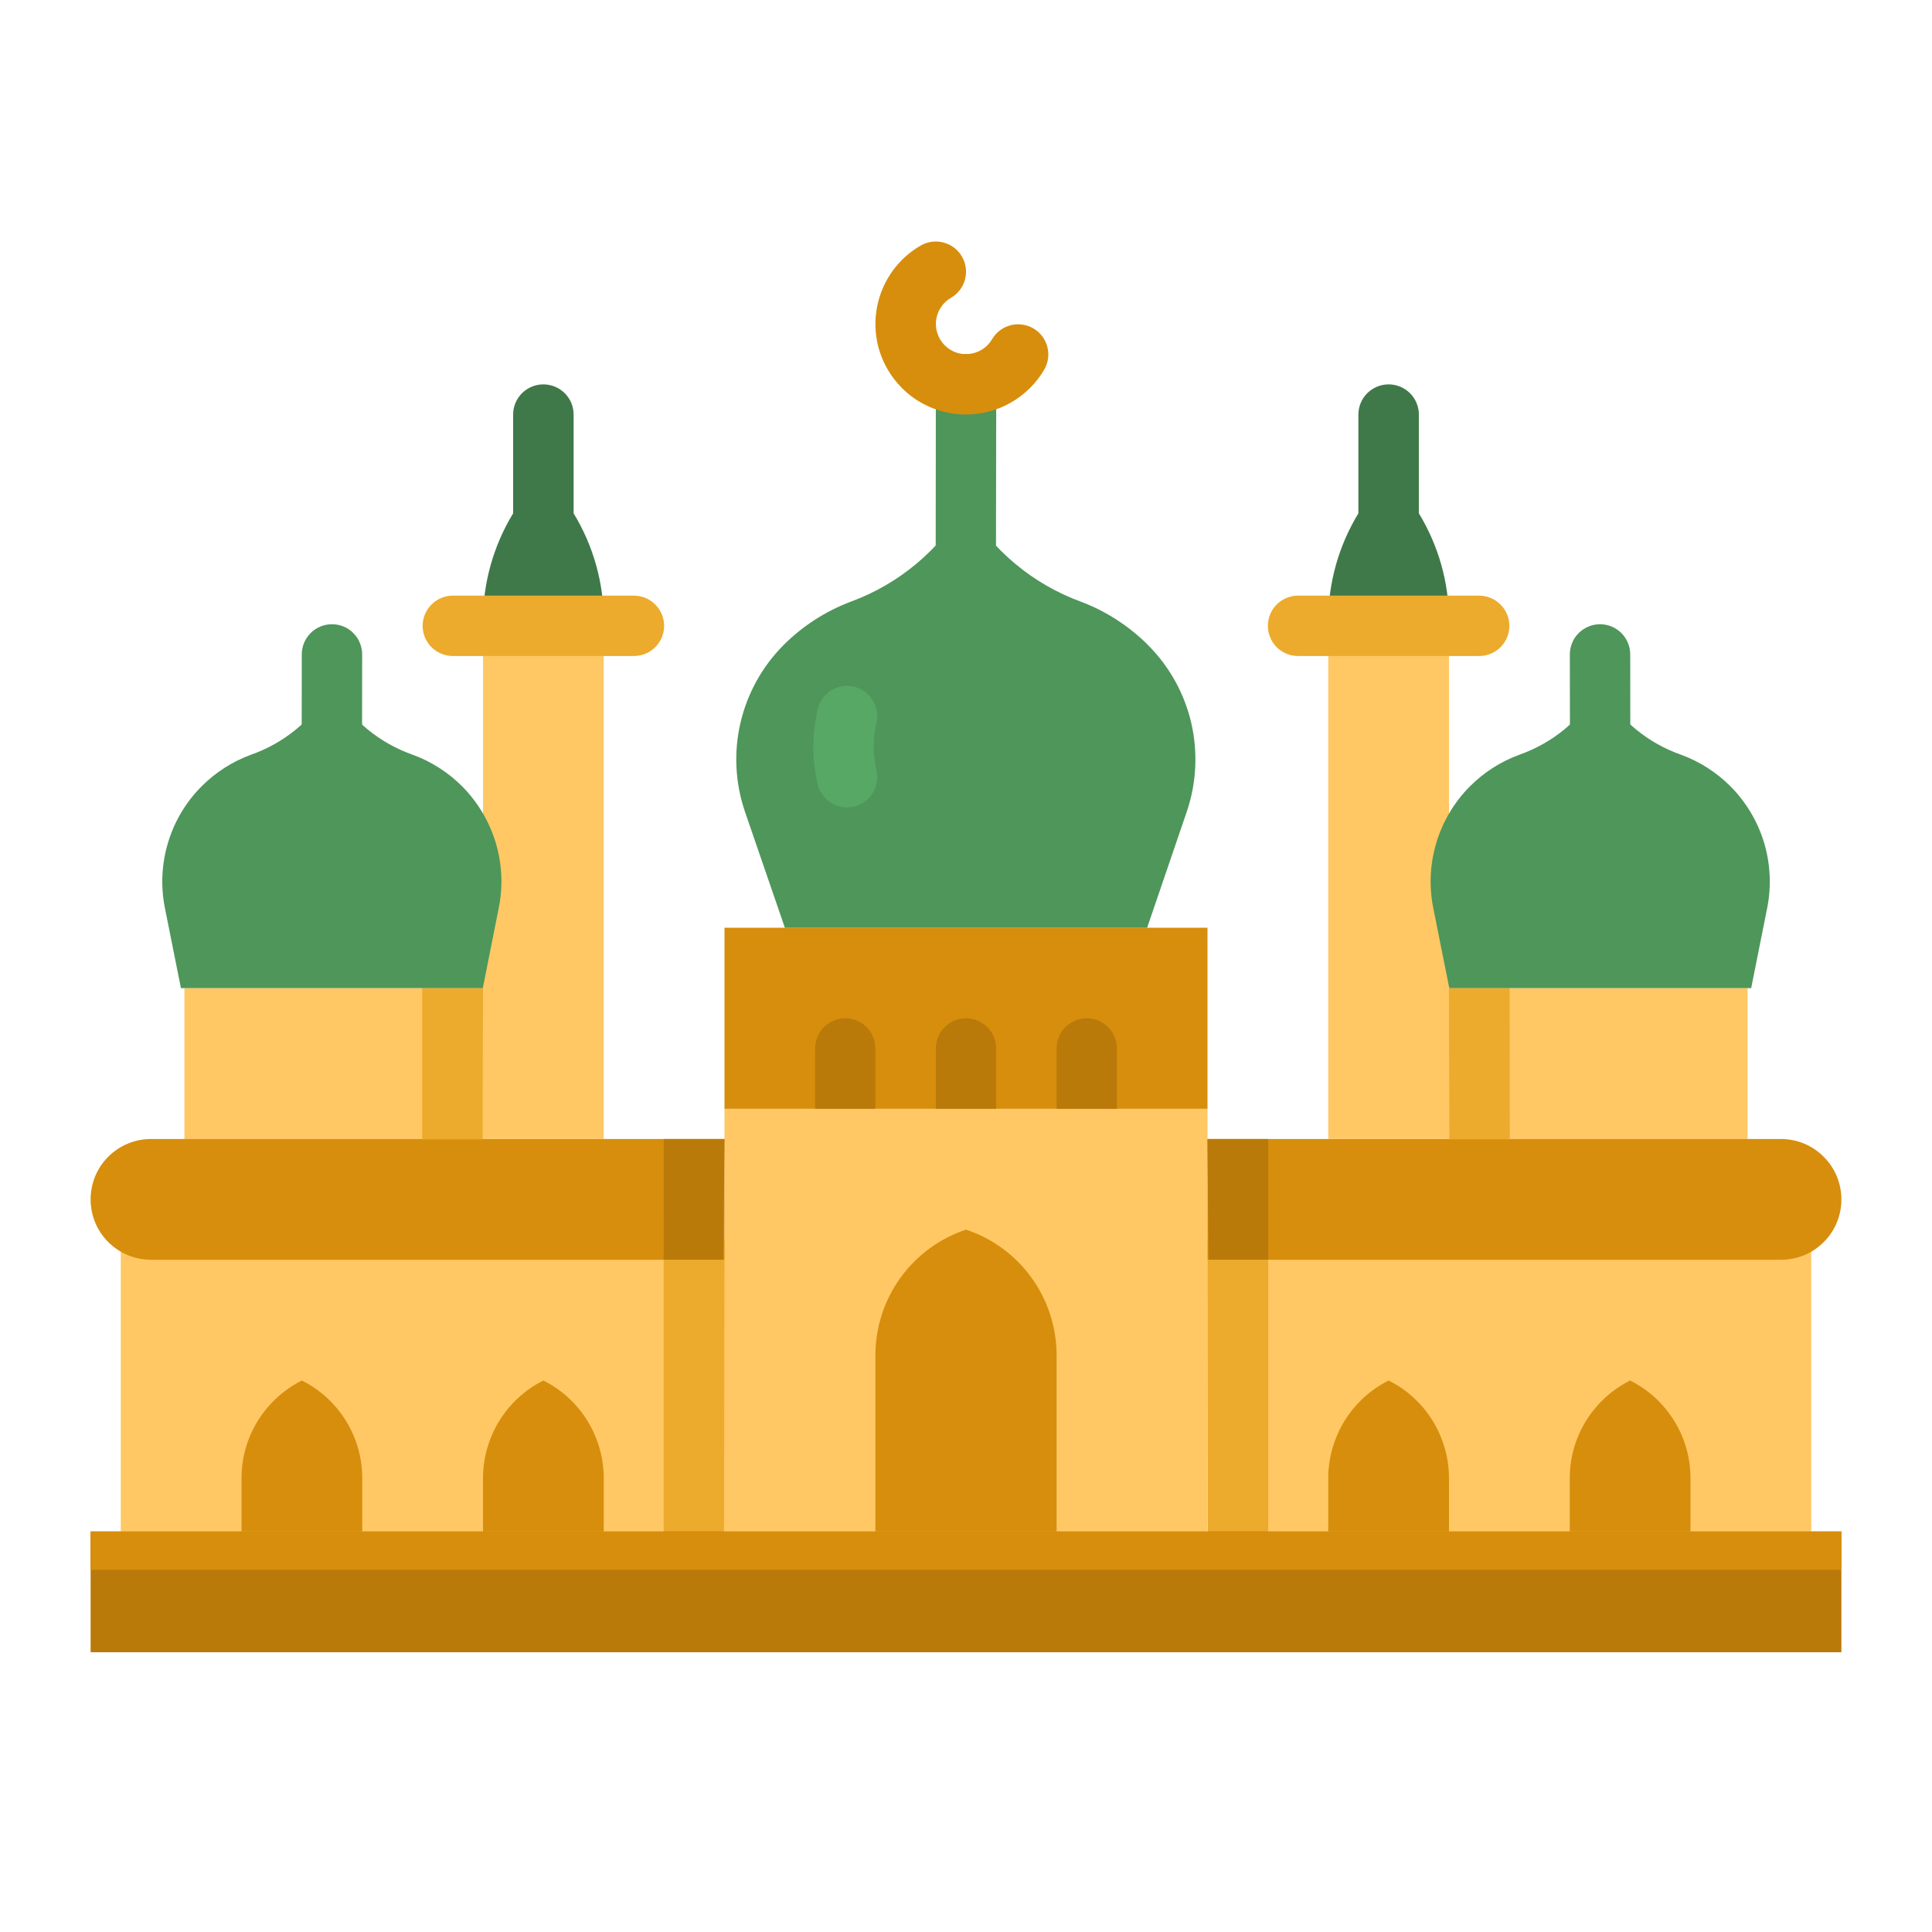
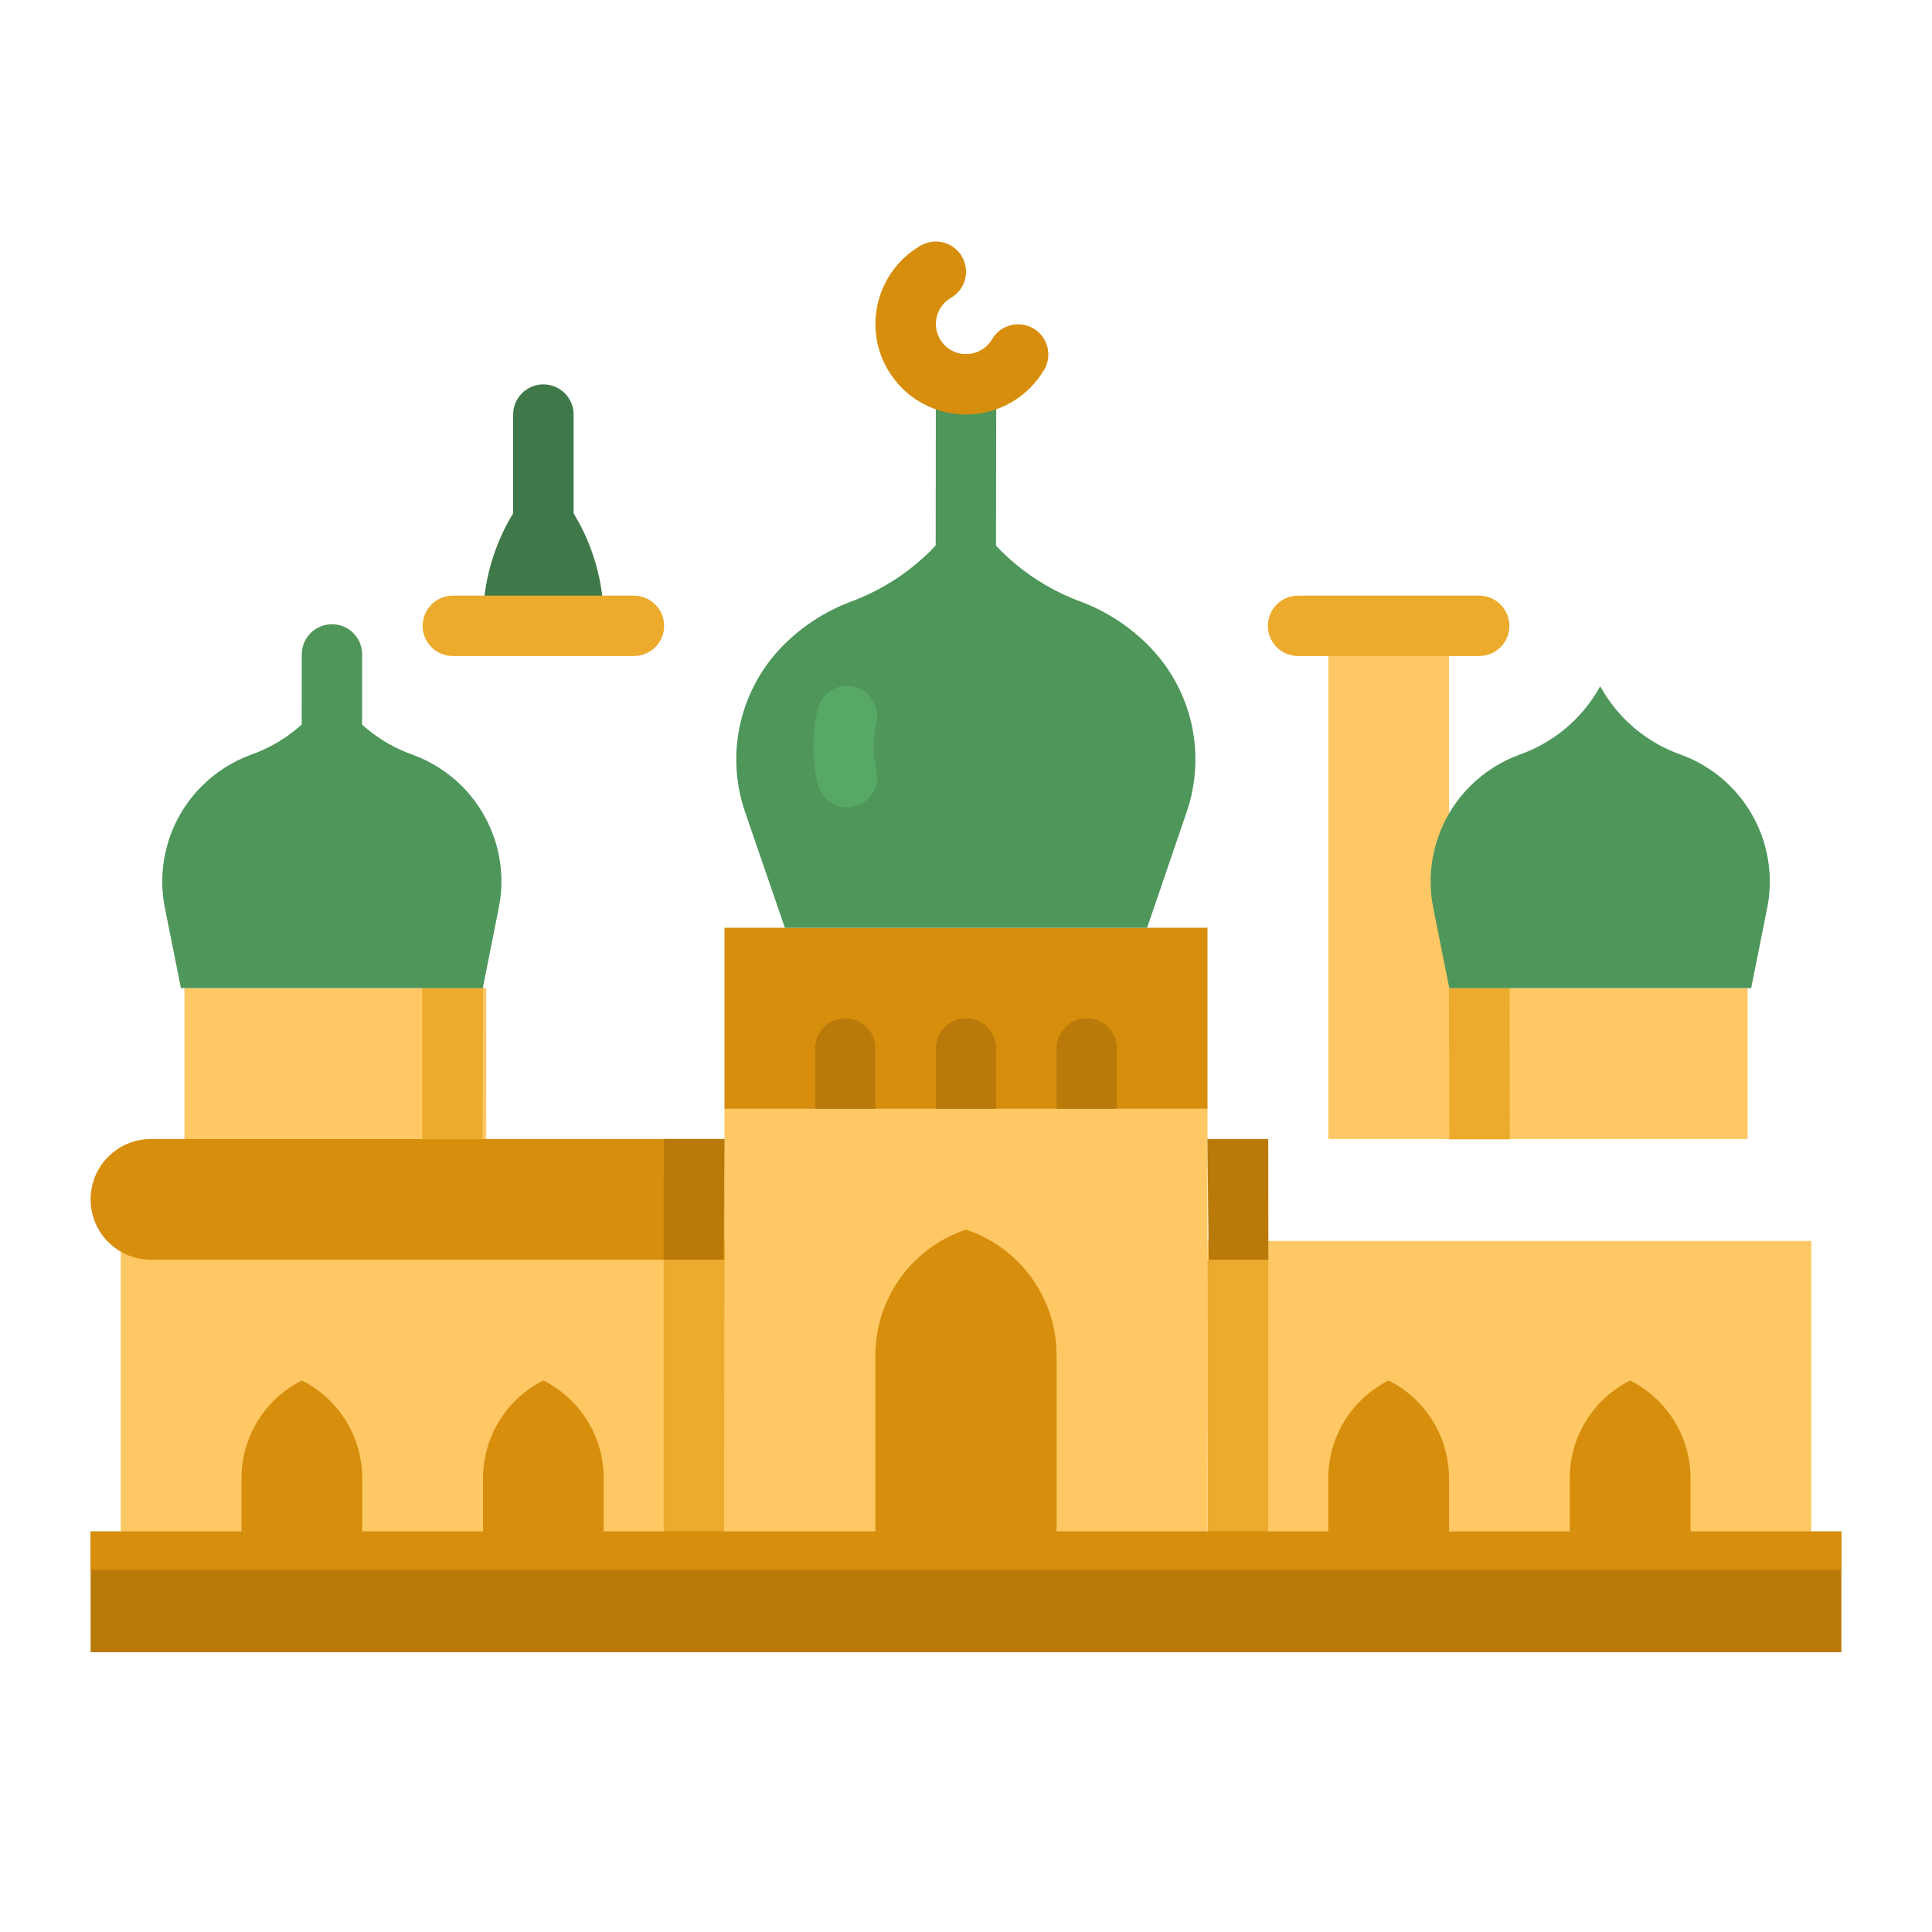
<svg xmlns="http://www.w3.org/2000/svg" width="20" height="20" viewBox="0 0 20 20" fill="none">
  <path d="M5.938 5.314V4.291C5.938 4.208 5.905 4.129 5.846 4.07C5.787 4.012 5.708 3.979 5.625 3.979C5.542 3.979 5.463 4.012 5.404 4.07C5.345 4.129 5.312 4.208 5.312 4.291V5.314C5.108 5.649 5 6.033 5 6.425V6.479H6.25V6.425C6.25 6.033 6.142 5.649 5.938 5.314Z" fill="#3F7949" />
  <path d="M9.998 6.196H9.998C9.957 6.196 9.916 6.188 9.878 6.172C9.84 6.156 9.806 6.133 9.777 6.104C9.748 6.075 9.725 6.041 9.709 6.003C9.694 5.965 9.685 5.924 9.686 5.883L9.688 3.978C9.688 3.896 9.721 3.816 9.779 3.758C9.838 3.699 9.917 3.666 10 3.666H10.001C10.042 3.666 10.082 3.674 10.12 3.69C10.158 3.706 10.193 3.729 10.222 3.758C10.251 3.787 10.274 3.822 10.289 3.86C10.305 3.897 10.313 3.938 10.313 3.979L10.31 5.884C10.31 5.967 10.277 6.046 10.219 6.105C10.16 6.163 10.081 6.196 9.998 6.196ZM3.436 7.965H3.435C3.394 7.965 3.354 7.957 3.316 7.941C3.278 7.925 3.243 7.902 3.214 7.873C3.185 7.844 3.162 7.809 3.147 7.771C3.131 7.734 3.123 7.693 3.123 7.652L3.124 6.774C3.124 6.691 3.157 6.612 3.216 6.553C3.274 6.495 3.354 6.462 3.437 6.462H3.437C3.478 6.462 3.519 6.47 3.557 6.486C3.594 6.501 3.629 6.524 3.658 6.554C3.687 6.583 3.71 6.617 3.725 6.655C3.741 6.693 3.749 6.734 3.749 6.775L3.748 7.653C3.748 7.735 3.715 7.815 3.656 7.873C3.598 7.932 3.518 7.965 3.436 7.965Z" fill="#4E965A" />
  <path d="M7.5 9.604H12.5V11.479H7.5V9.604Z" fill="#D78E0C" />
  <path d="M10 11.908C9.917 11.908 9.838 11.876 9.779 11.817C9.72 11.758 9.688 11.679 9.688 11.596V10.854C9.688 10.771 9.72 10.691 9.779 10.633C9.838 10.574 9.917 10.541 10 10.541C10.083 10.541 10.162 10.574 10.221 10.633C10.28 10.691 10.312 10.771 10.312 10.854V11.596C10.312 11.679 10.28 11.758 10.221 11.817C10.162 11.876 10.083 11.908 10 11.908ZM8.75 11.869C8.667 11.869 8.588 11.836 8.529 11.778C8.47 11.719 8.438 11.64 8.438 11.557V10.854C8.438 10.771 8.47 10.691 8.529 10.633C8.588 10.574 8.667 10.541 8.75 10.541C8.833 10.541 8.912 10.574 8.971 10.633C9.03 10.691 9.062 10.771 9.062 10.854V11.557C9.062 11.64 9.03 11.719 8.971 11.778C8.912 11.836 8.833 11.869 8.75 11.869ZM11.25 11.869C11.167 11.869 11.088 11.836 11.029 11.778C10.97 11.719 10.938 11.64 10.938 11.557V10.854C10.938 10.771 10.97 10.691 11.029 10.633C11.088 10.574 11.167 10.541 11.25 10.541C11.333 10.541 11.412 10.574 11.471 10.633C11.53 10.691 11.562 10.771 11.562 10.854V11.557C11.562 11.64 11.53 11.719 11.471 11.778C11.412 11.836 11.333 11.869 11.25 11.869Z" fill="#B97A0A" />
  <path d="M1.25 12.846H7.5V15.854H1.25V12.846ZM7.5 11.479H12.5V15.854H7.5V11.479Z" fill="#FFC864" />
  <path d="M10.938 15.854H9.062V14.03C9.062 13.742 9.153 13.461 9.321 13.228C9.49 12.994 9.727 12.82 10 12.729C10.273 12.82 10.511 12.994 10.679 13.228C10.847 13.461 10.938 13.742 10.938 14.03V15.854ZM6.25 15.854H5V15.303C5 15.093 5.059 14.887 5.169 14.708C5.279 14.53 5.437 14.385 5.625 14.291C5.813 14.385 5.971 14.53 6.081 14.708C6.191 14.887 6.25 15.093 6.25 15.303V15.854ZM3.75 15.854H2.5V15.303C2.5 15.093 2.558 14.887 2.669 14.708C2.779 14.53 2.937 14.385 3.125 14.291C3.313 14.385 3.471 14.53 3.581 14.708C3.692 14.887 3.75 15.093 3.75 15.303V15.854Z" fill="#D78E0C" />
  <path d="M8.113 6.676C8.309 6.48 8.546 6.327 8.806 6.229C9.305 6.046 9.725 5.695 9.994 5.236L9.998 5.229L10.002 5.236C10.27 5.695 10.69 6.046 11.19 6.229C11.45 6.327 11.686 6.48 11.883 6.676L11.884 6.678C12.106 6.899 12.261 7.179 12.332 7.484C12.402 7.789 12.386 8.108 12.285 8.404L11.875 9.604H8.125L7.713 8.406C7.611 8.109 7.594 7.79 7.665 7.484C7.736 7.178 7.891 6.898 8.113 6.676Z" fill="#4E965A" />
  <path d="M1.909 10.229H5.034V11.791H1.909V10.229Z" fill="#FFC864" />
  <path d="M1.562 11.791H7.5V13.041H1.562C1.397 13.041 1.238 12.975 1.121 12.858C1.003 12.741 0.938 12.582 0.938 12.416C0.938 12.251 1.003 12.091 1.121 11.974C1.238 11.857 1.397 11.791 1.562 11.791Z" fill="#D78E0C" />
-   <path d="M5 6.479H6.25V11.791H5V6.479Z" fill="#FFC864" />
  <path d="M6.562 6.791H4.688C4.605 6.791 4.525 6.758 4.467 6.7C4.408 6.641 4.375 6.562 4.375 6.479C4.375 6.396 4.408 6.316 4.467 6.258C4.525 6.199 4.605 6.166 4.688 6.166H6.562C6.645 6.166 6.725 6.199 6.783 6.258C6.842 6.316 6.875 6.396 6.875 6.479C6.875 6.562 6.842 6.641 6.783 6.7C6.725 6.758 6.645 6.791 6.562 6.791Z" fill="#ECAB2C" />
  <path d="M10 4.291C9.794 4.291 9.593 4.223 9.429 4.098C9.266 3.972 9.148 3.796 9.094 3.597C9.041 3.397 9.055 3.186 9.134 2.995C9.213 2.804 9.352 2.645 9.531 2.542C9.603 2.501 9.688 2.489 9.768 2.511C9.848 2.532 9.917 2.584 9.958 2.656C10 2.728 10.011 2.813 9.99 2.893C9.968 2.973 9.916 3.042 9.844 3.083C9.803 3.107 9.767 3.14 9.741 3.18C9.714 3.22 9.697 3.265 9.691 3.313C9.684 3.36 9.689 3.409 9.705 3.454C9.72 3.499 9.746 3.541 9.78 3.575C9.813 3.608 9.855 3.634 9.9 3.65C9.945 3.665 9.994 3.67 10.041 3.663C10.089 3.657 10.134 3.64 10.174 3.613C10.214 3.587 10.247 3.551 10.271 3.51C10.313 3.439 10.381 3.388 10.461 3.367C10.54 3.346 10.625 3.358 10.696 3.399C10.768 3.44 10.82 3.508 10.841 3.587C10.863 3.666 10.852 3.751 10.812 3.823C10.729 3.965 10.611 4.083 10.469 4.165C10.326 4.248 10.165 4.291 10 4.291Z" fill="#D78E0C" />
  <path d="M9.072 7.486C9.082 7.446 9.084 7.404 9.077 7.363C9.071 7.322 9.056 7.283 9.034 7.248C9.013 7.213 8.984 7.182 8.951 7.158C8.917 7.134 8.879 7.117 8.838 7.108C8.798 7.098 8.756 7.097 8.715 7.104C8.675 7.111 8.636 7.126 8.601 7.148C8.566 7.171 8.536 7.2 8.512 7.234C8.488 7.268 8.472 7.306 8.463 7.346C8.406 7.598 8.406 7.86 8.463 8.111C8.472 8.152 8.488 8.19 8.512 8.224C8.536 8.258 8.566 8.287 8.601 8.309C8.636 8.331 8.675 8.346 8.715 8.354C8.756 8.361 8.798 8.359 8.838 8.35C8.879 8.341 8.917 8.324 8.951 8.3C8.984 8.275 9.013 8.245 9.034 8.21C9.056 8.174 9.071 8.135 9.077 8.094C9.084 8.053 9.082 8.012 9.072 7.971C9.036 7.812 9.036 7.646 9.072 7.486Z" fill="#57A865" />
  <path d="M4.996 11.795H4.371L4.371 10.229L5 10.229L4.996 11.795ZM7.495 15.896H6.87L6.87 13.041L7.5 13.041L7.495 15.896Z" fill="#ECAB2C" />
  <path d="M2.089 8.138C2.233 7.994 2.407 7.883 2.598 7.813C2.94 7.693 3.229 7.456 3.413 7.143L3.435 7.104L3.457 7.143C3.641 7.456 3.93 7.693 4.272 7.813C4.464 7.883 4.637 7.994 4.782 8.138C4.944 8.301 5.064 8.501 5.131 8.721C5.197 8.941 5.209 9.174 5.163 9.399L4.998 10.229H1.873L1.707 9.399C1.662 9.174 1.673 8.941 1.74 8.721C1.806 8.501 1.926 8.301 2.089 8.138H2.089Z" fill="#4E965A" />
  <path d="M7.487 13.041H6.87L6.871 11.791L7.5 11.791L7.487 13.041Z" fill="#B97A0A" />
-   <path d="M14.062 5.314V4.291C14.062 4.208 14.095 4.129 14.154 4.07C14.213 4.012 14.292 3.979 14.375 3.979C14.458 3.979 14.537 4.012 14.596 4.07C14.655 4.129 14.688 4.208 14.688 4.291V5.314C14.892 5.649 15 6.033 15 6.425V6.479H13.75V6.425C13.75 6.033 13.858 5.649 14.062 5.314Z" fill="#3F7949" />
-   <path d="M16.565 7.965H16.565C16.606 7.965 16.647 7.957 16.684 7.941C16.722 7.925 16.757 7.902 16.786 7.873C16.815 7.844 16.838 7.81 16.853 7.772C16.869 7.734 16.877 7.693 16.877 7.652L16.876 6.774C16.876 6.691 16.843 6.612 16.784 6.553C16.726 6.495 16.646 6.462 16.564 6.462H16.563C16.522 6.462 16.482 6.47 16.444 6.486C16.406 6.502 16.371 6.525 16.342 6.554C16.313 6.583 16.29 6.617 16.275 6.655C16.259 6.693 16.251 6.734 16.251 6.775L16.252 7.653C16.252 7.736 16.285 7.815 16.344 7.874C16.402 7.932 16.482 7.965 16.565 7.965Z" fill="#4E965A" />
  <path d="M18.75 15.854H12.5V12.846H18.75V15.854Z" fill="#FFC864" />
  <path d="M13.75 15.854H15V15.303C15 15.093 14.941 14.887 14.831 14.708C14.721 14.53 14.563 14.385 14.375 14.291C14.187 14.385 14.029 14.53 13.919 14.708C13.809 14.887 13.75 15.093 13.75 15.303V15.854ZM16.25 15.854H17.5V15.303C17.5 15.093 17.442 14.887 17.331 14.708C17.221 14.53 17.063 14.385 16.875 14.291C16.687 14.385 16.529 14.53 16.419 14.708C16.308 14.887 16.25 15.093 16.25 15.303V15.854Z" fill="#D78E0C" />
-   <path d="M18.091 11.791H14.966V10.229H18.091V11.791Z" fill="#FFC864" />
-   <path d="M18.438 13.041H12.5V11.791H18.438C18.603 11.791 18.762 11.857 18.879 11.975C18.997 12.092 19.062 12.251 19.062 12.416C19.062 12.582 18.997 12.741 18.879 12.858C18.762 12.976 18.603 13.041 18.438 13.041Z" fill="#D78E0C" />
+   <path d="M18.091 11.791H14.966V10.229H18.091Z" fill="#FFC864" />
  <path d="M15 11.791H13.75V6.479H15V11.791Z" fill="#FFC864" />
  <path d="M13.437 6.791H15.312C15.395 6.791 15.475 6.758 15.533 6.7C15.592 6.641 15.625 6.562 15.625 6.479C15.625 6.396 15.592 6.316 15.533 6.258C15.475 6.199 15.395 6.166 15.312 6.166H13.437C13.354 6.166 13.275 6.199 13.216 6.258C13.158 6.316 13.125 6.396 13.125 6.479C13.125 6.562 13.158 6.641 13.216 6.7C13.275 6.758 13.354 6.791 13.437 6.791ZM15.004 11.794H15.629L15.628 10.229L14.999 10.229L15.004 11.794ZM12.504 15.896H13.129L13.129 13.041L12.5 13.041L12.504 15.896Z" fill="#ECAB2C" />
  <path d="M17.912 8.138C17.767 7.994 17.594 7.883 17.402 7.813C17.06 7.693 16.771 7.456 16.588 7.143L16.565 7.104L16.543 7.143C16.359 7.456 16.07 7.693 15.728 7.813C15.537 7.883 15.363 7.994 15.219 8.138C15.056 8.301 14.936 8.501 14.87 8.721C14.803 8.941 14.792 9.174 14.837 9.399L15.003 10.229H18.128L18.294 9.399C18.339 9.174 18.327 8.941 18.261 8.721C18.194 8.501 18.074 8.301 17.912 8.138Z" fill="#4E965A" />
  <path d="M12.512 13.041H13.13L13.129 11.791L12.499 11.791L12.512 13.041ZM0.938 15.854H19.062V17.104H0.938V15.854Z" fill="#B97A0A" />
  <path d="M0.938 15.854H19.062V16.25H0.938V15.854Z" fill="#D78E0C" />
</svg>